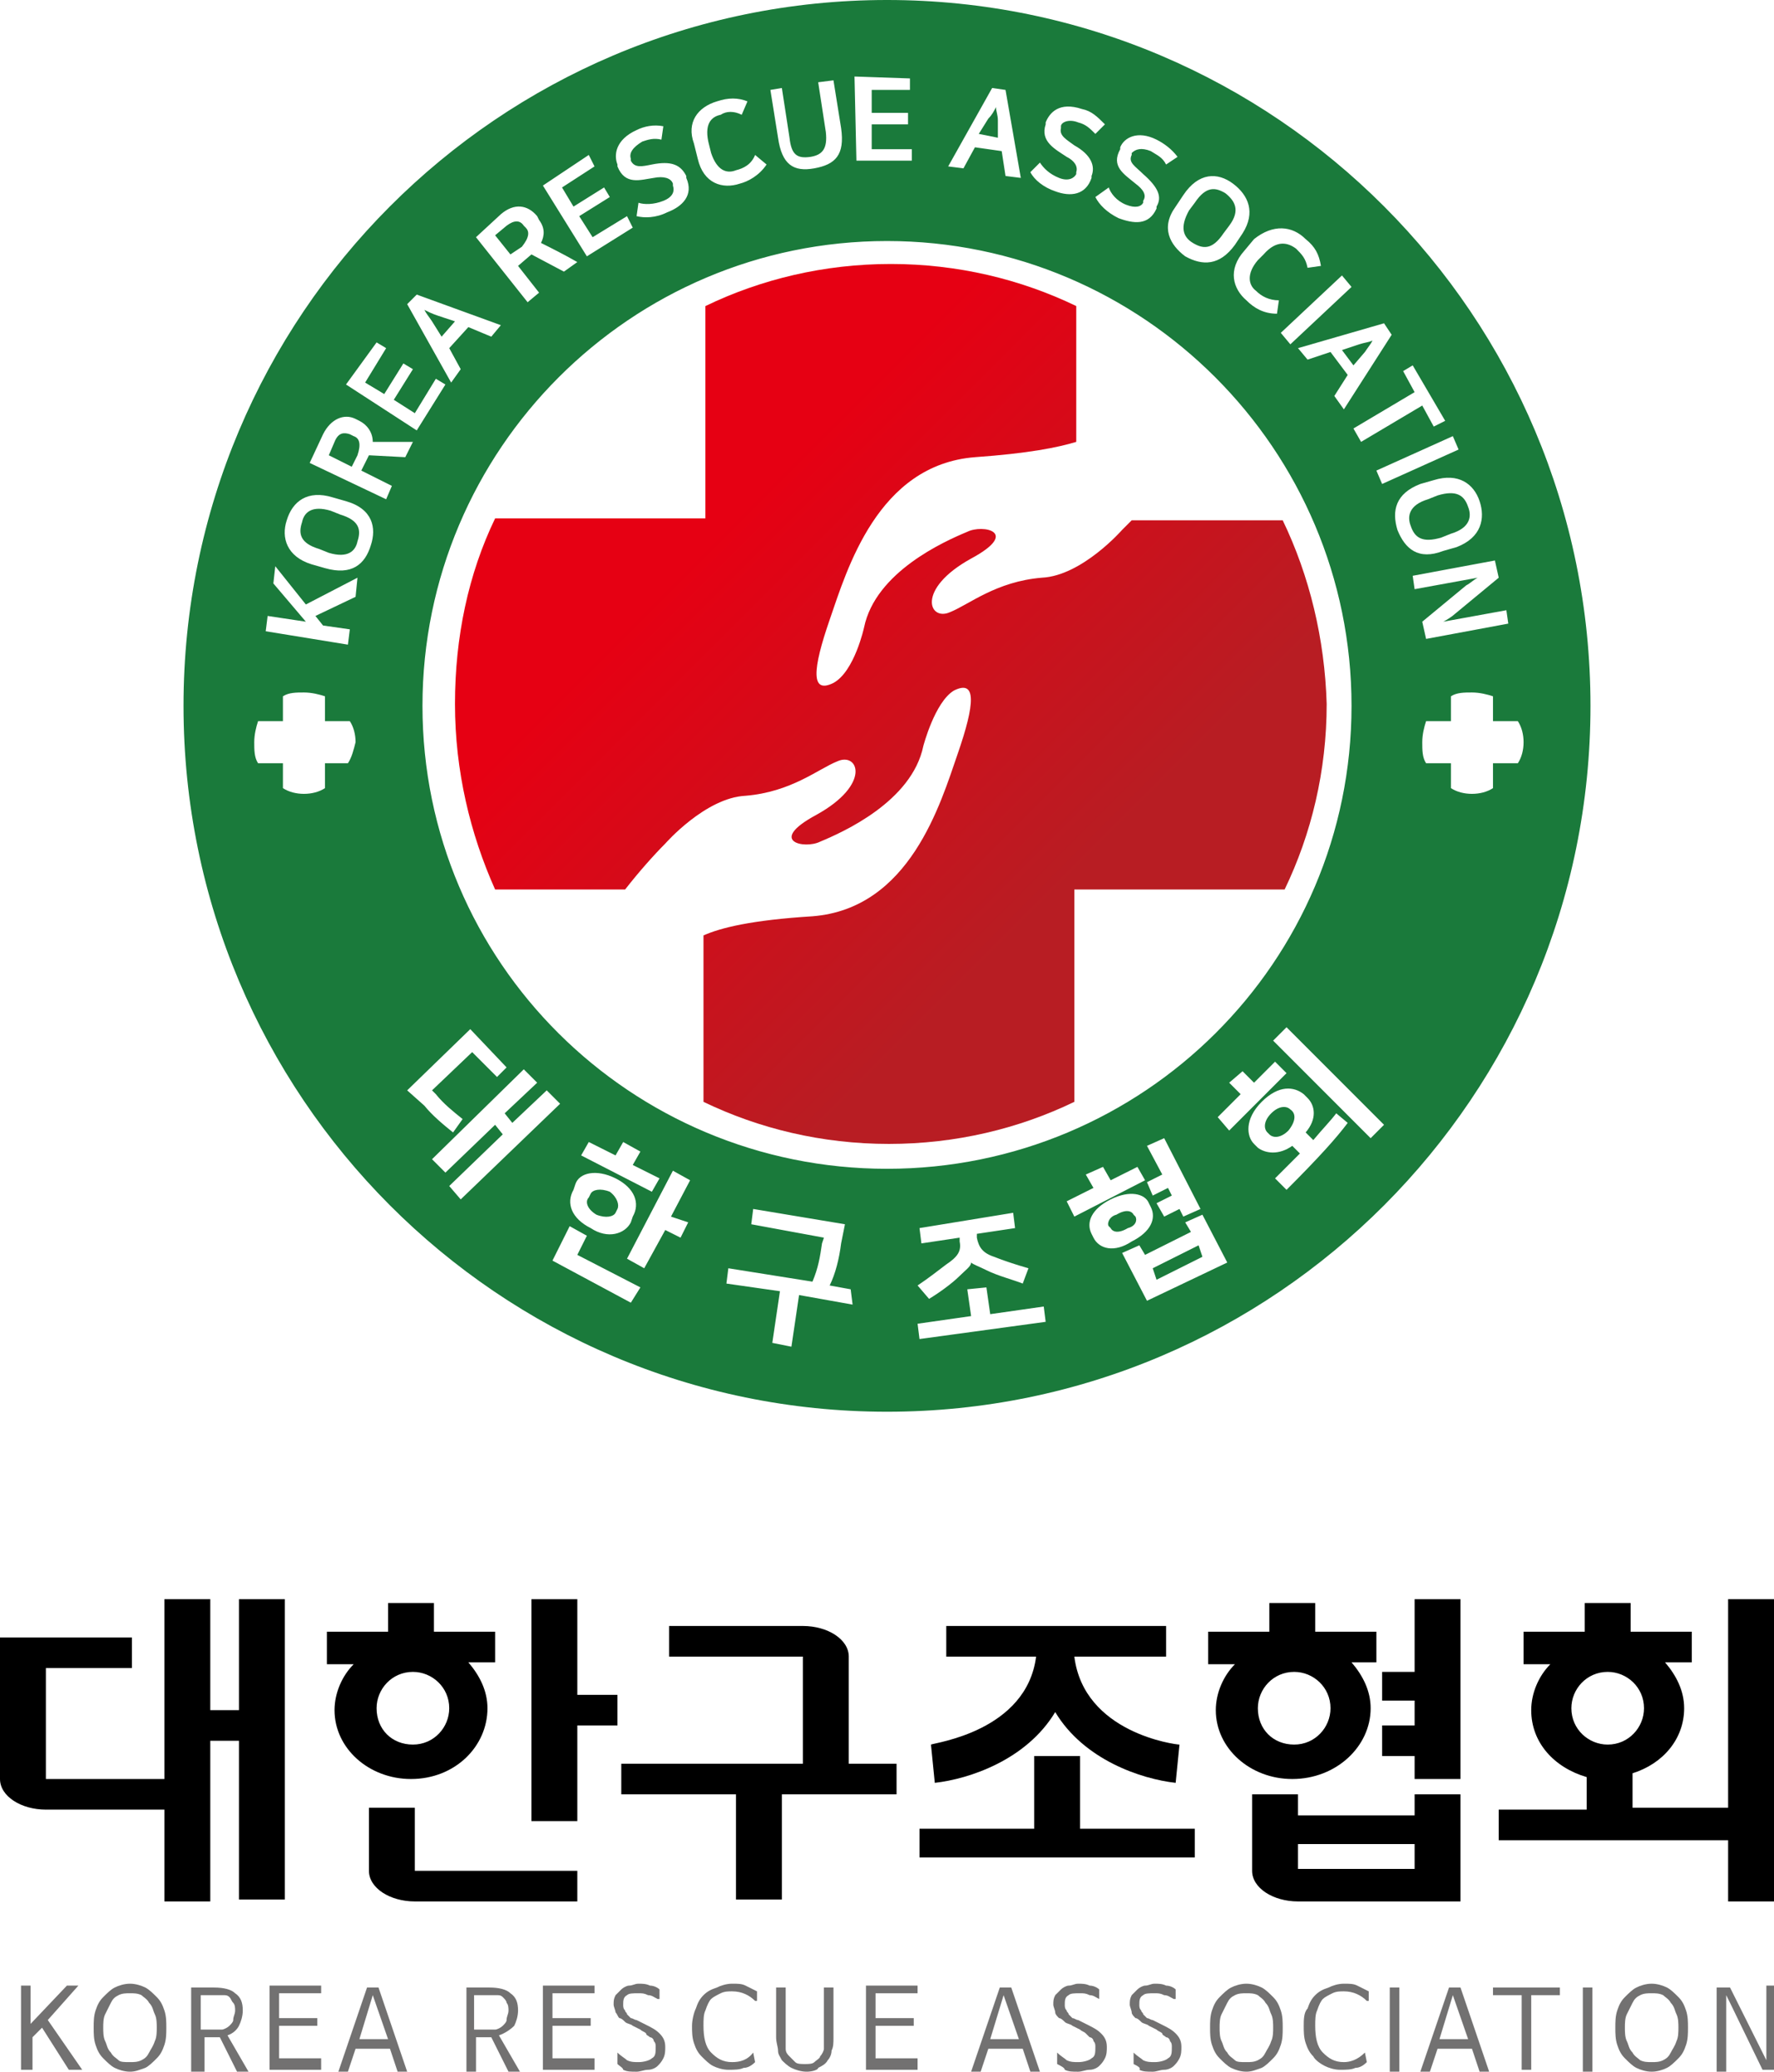
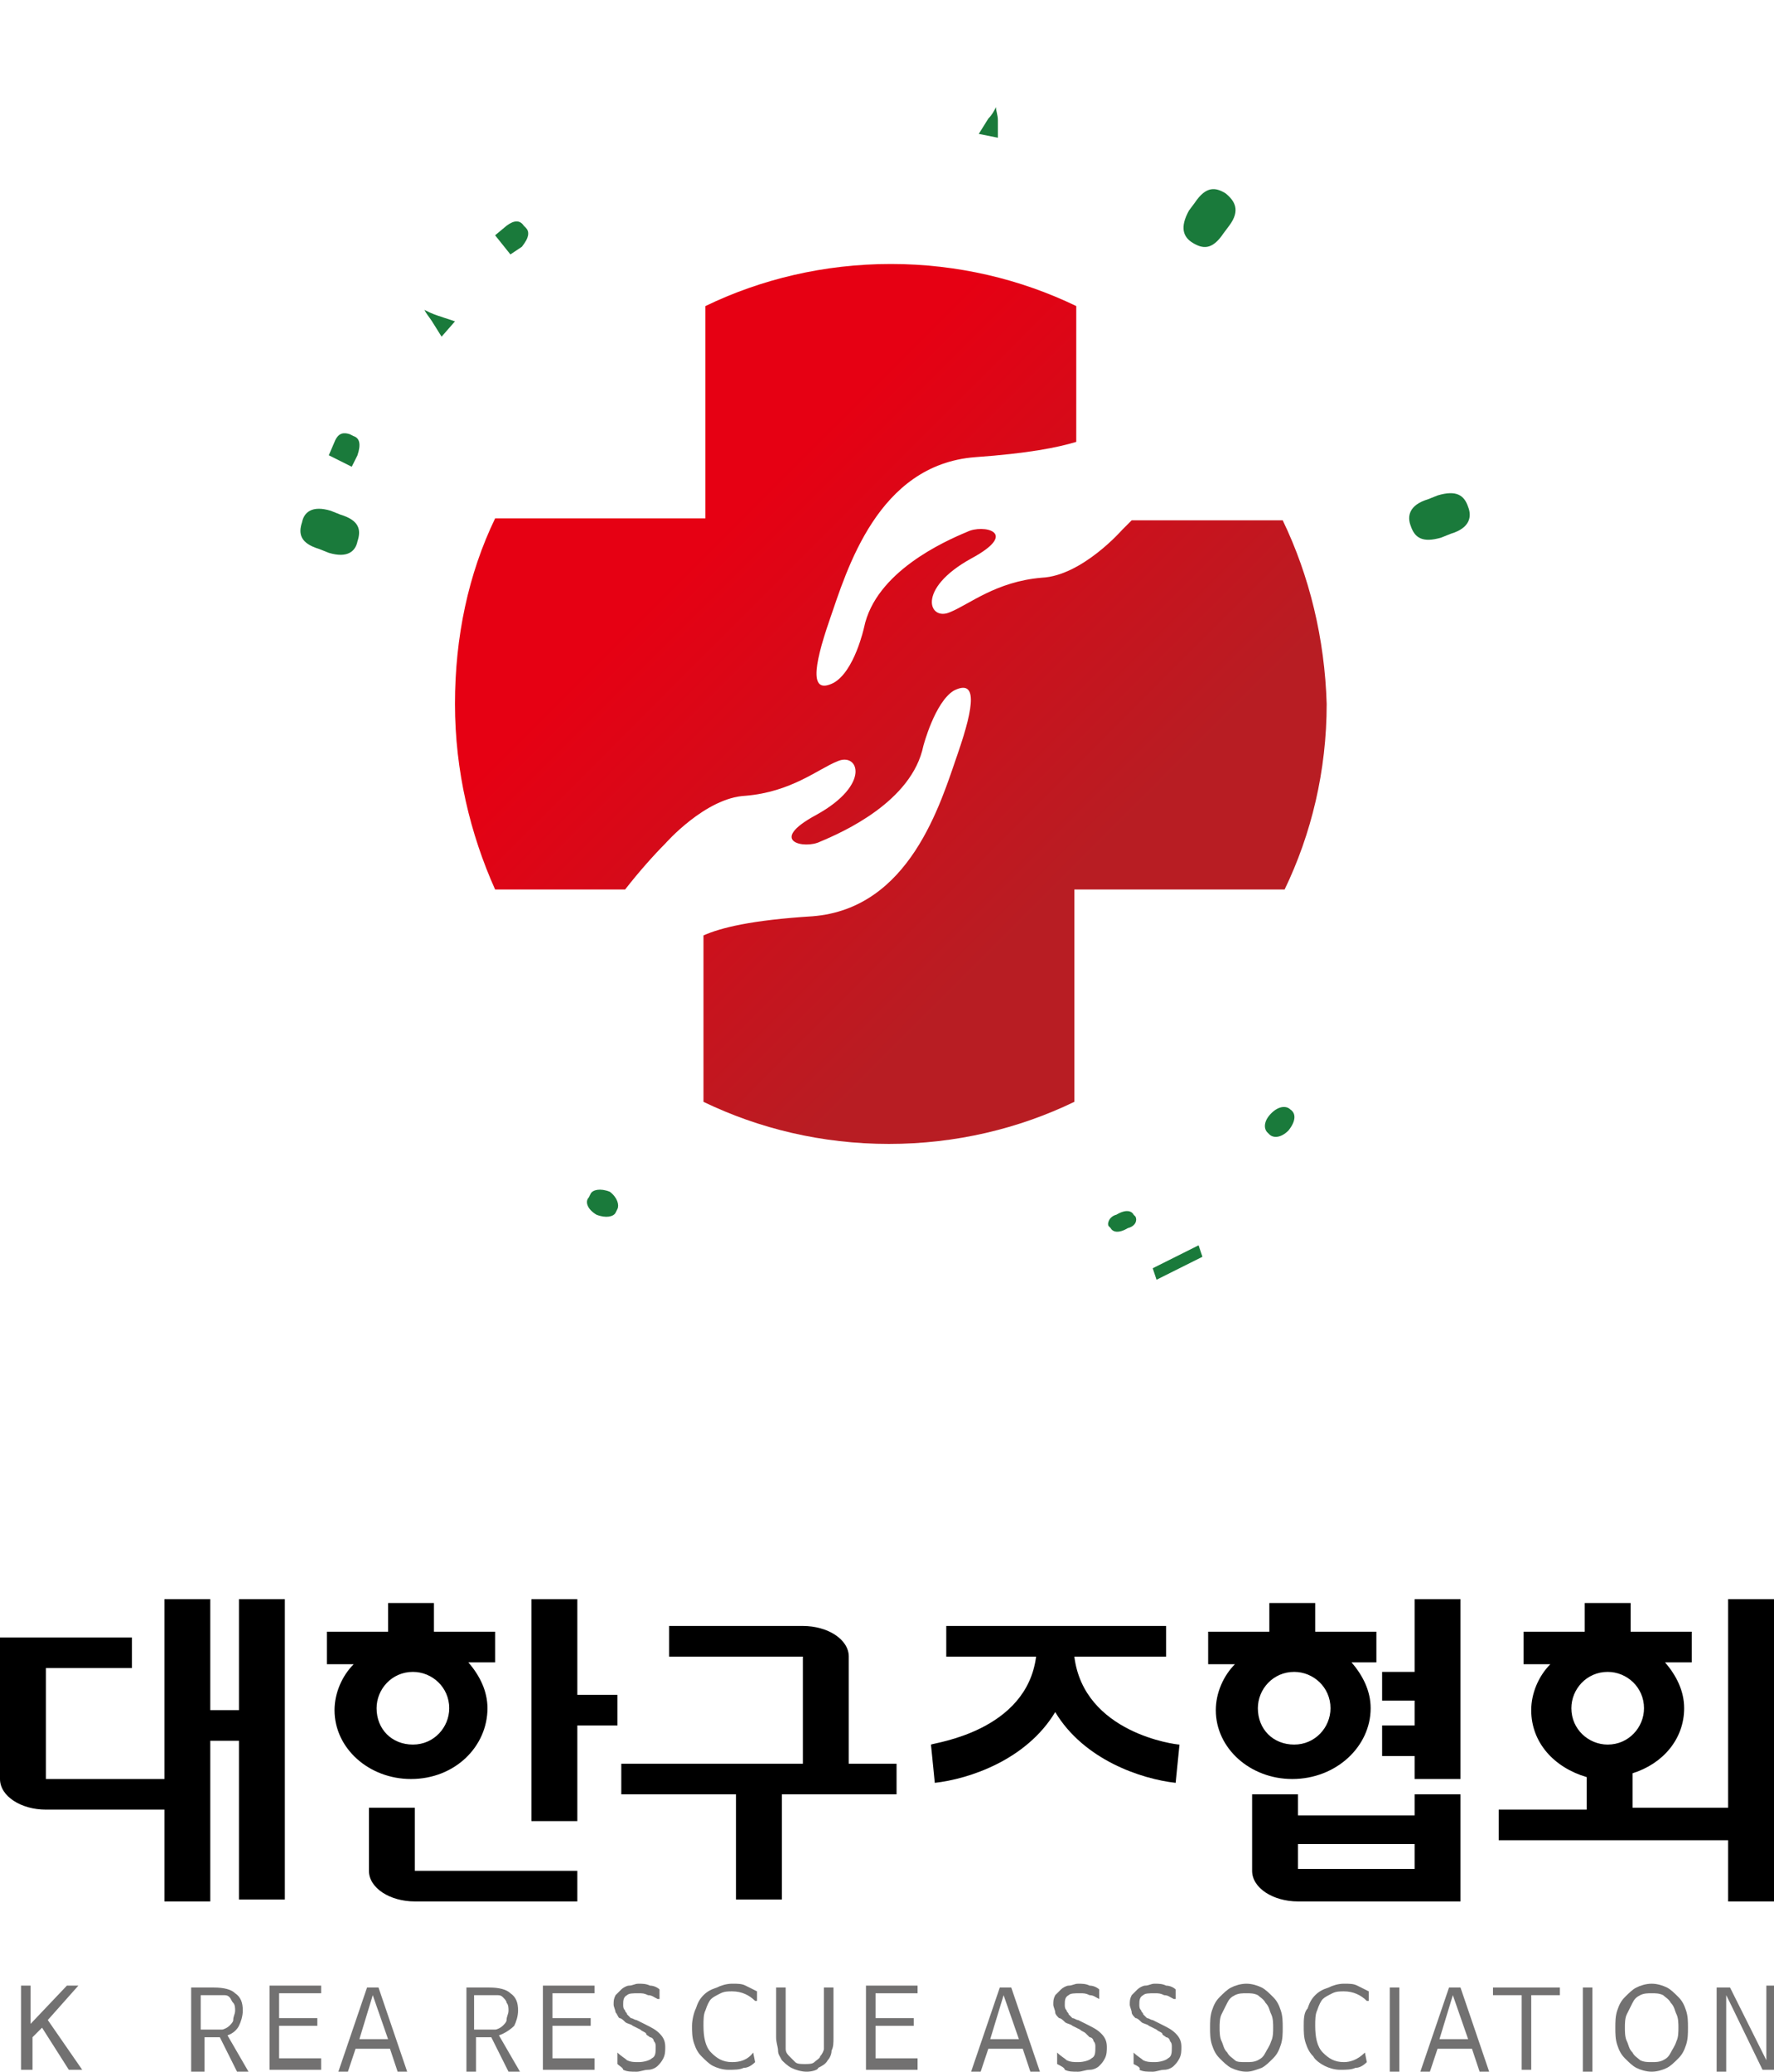
<svg xmlns="http://www.w3.org/2000/svg" version="1.1" id="레이어_1" x="0px" y="0px" viewBox="0 0 92.8 108.3" style="enable-background:new 0 0 92.8 108.3;" xml:space="preserve">
  <style type="text/css">
	.st0{fill:#727171;}
	.st1{fill:url(#SVGID_1_);}
	.st2{fill:#1A7A3B;}
</style>
  <g>
    <g>
      <g>
        <path class="st0" d="M2.5,105.6l1.8,2.6H3.6L2.2,106h0l-0.5,0.5v1.7H1.1v-4.4h0.5v2h0l1.9-2h0.6L2.5,105.6z" />
-         <path class="st0" d="M6.8,108.3c-0.3,0-0.6-0.1-0.8-0.2c-0.2-0.1-0.4-0.3-0.6-0.5s-0.3-0.4-0.4-0.7c-0.1-0.3-0.1-0.6-0.1-0.9     c0-0.3,0-0.6,0.1-0.9c0.1-0.3,0.2-0.5,0.4-0.7c0.2-0.2,0.4-0.4,0.6-0.5c0.2-0.1,0.5-0.2,0.8-0.2c0.3,0,0.6,0.1,0.8,0.2     c0.2,0.1,0.4,0.3,0.6,0.5c0.2,0.2,0.3,0.4,0.4,0.7c0.1,0.3,0.1,0.6,0.1,0.9c0,0.3,0,0.6-0.1,0.9c-0.1,0.3-0.2,0.5-0.4,0.7     c-0.2,0.2-0.4,0.4-0.6,0.5C7.3,108.2,7.1,108.3,6.8,108.3z M6.8,107.8c0.2,0,0.4,0,0.6-0.1c0.2-0.1,0.3-0.2,0.4-0.4     c0.1-0.2,0.2-0.3,0.3-0.6c0.1-0.2,0.1-0.5,0.1-0.7s0-0.5-0.1-0.7c-0.1-0.2-0.1-0.4-0.3-0.6c-0.1-0.2-0.3-0.3-0.4-0.4     c-0.2-0.1-0.4-0.1-0.6-0.1c-0.2,0-0.4,0-0.6,0.1c-0.2,0.1-0.3,0.2-0.4,0.4c-0.1,0.2-0.2,0.4-0.3,0.6c-0.1,0.2-0.1,0.5-0.1,0.7     s0,0.5,0.1,0.7c0.1,0.2,0.1,0.4,0.3,0.6c0.1,0.2,0.3,0.3,0.4,0.4C6.3,107.8,6.5,107.8,6.8,107.8z" />
        <path class="st0" d="M11.9,106.4l1.1,1.9h-0.6l-0.9-1.8h-0.8v1.8H10l0-4.4h1.2c0.5,0,0.9,0.1,1.1,0.3c0.3,0.2,0.4,0.5,0.4,0.9     c0,0.3-0.1,0.6-0.2,0.8C12.4,106.1,12.2,106.3,11.9,106.4z M12.3,105.1c0-0.1,0-0.3-0.1-0.4c-0.1-0.1-0.1-0.2-0.2-0.3     c-0.1-0.1-0.2-0.1-0.3-0.1c-0.1,0-0.2,0-0.4,0h-0.8v1.8h0.6c0.2,0,0.4,0,0.5,0c0.1,0,0.3-0.1,0.4-0.2c0.1-0.1,0.2-0.2,0.2-0.3     C12.2,105.4,12.3,105.3,12.3,105.1z" />
        <path class="st0" d="M16.8,108.2h-2.7v-4.4h2.7v0.4h-2.2v1.3h2v0.4h-2v1.7h2.2V108.2z" />
        <path class="st0" d="M19.8,103.9l1.5,4.4h-0.5l-0.4-1.2h-1.8l-0.4,1.2h-0.5l1.5-4.4H19.8z M19.5,104.3L19.5,104.3l-0.7,2.3h1.5     L19.5,104.3z" />
        <path class="st0" d="M26.1,106.4l1.1,1.9h-0.6l-0.9-1.8h-0.8v1.8h-0.5l0-4.4h1.2c0.5,0,0.9,0.1,1.1,0.3c0.3,0.2,0.4,0.5,0.4,0.9     c0,0.3-0.1,0.6-0.2,0.8C26.7,106.1,26.4,106.3,26.1,106.4z M26.6,105.1c0-0.1,0-0.3-0.1-0.4c0-0.1-0.1-0.2-0.2-0.3     c-0.1-0.1-0.2-0.1-0.3-0.1c-0.1,0-0.2,0-0.4,0h-0.8v1.8h0.6c0.2,0,0.4,0,0.5,0c0.1,0,0.3-0.1,0.4-0.2c0.1-0.1,0.2-0.2,0.2-0.3     C26.5,105.4,26.6,105.3,26.6,105.1z" />
        <path class="st0" d="M31.1,108.2h-2.7v-4.4h2.7v0.4h-2.2v1.3h2v0.4h-2v1.7h2.2V108.2z" />
        <path class="st0" d="M32.3,107.9v-0.6c0,0,0,0,0,0c0,0,0,0,0,0c0.2,0.2,0.4,0.3,0.5,0.4c0.2,0.1,0.4,0.1,0.6,0.1     c0.3,0,0.6-0.1,0.7-0.2c0.2-0.1,0.2-0.3,0.2-0.6c0-0.1,0-0.2-0.1-0.3c0-0.1-0.1-0.2-0.2-0.2c-0.1-0.1-0.2-0.1-0.2-0.2     c-0.1-0.1-0.2-0.1-0.3-0.2l-0.4-0.2c-0.1-0.1-0.3-0.1-0.4-0.2c-0.1-0.1-0.2-0.2-0.3-0.2c-0.1-0.1-0.1-0.2-0.2-0.3     c0-0.1-0.1-0.3-0.1-0.4c0-0.2,0-0.3,0.1-0.5c0.1-0.1,0.2-0.2,0.3-0.3c0.1-0.1,0.3-0.2,0.4-0.2c0.2,0,0.3-0.1,0.5-0.1     c0.2,0,0.4,0,0.6,0.1c0.2,0,0.4,0.1,0.5,0.2v0.4c0,0,0,0.1,0,0.1c0,0,0,0-0.1,0c-0.2-0.1-0.3-0.2-0.5-0.2     c-0.2-0.1-0.3-0.1-0.5-0.1c-0.3,0-0.5,0-0.6,0.1c-0.2,0.1-0.2,0.3-0.2,0.5c0,0.1,0,0.2,0.1,0.3c0,0.1,0.1,0.1,0.1,0.2     c0.1,0.1,0.1,0.1,0.2,0.2c0.1,0,0.2,0.1,0.3,0.1l0.4,0.2c0.4,0.2,0.6,0.3,0.8,0.5c0.2,0.2,0.3,0.4,0.3,0.7c0,0.2,0,0.4-0.1,0.6     c-0.1,0.2-0.2,0.3-0.3,0.4c-0.1,0.1-0.3,0.2-0.5,0.2c-0.2,0-0.4,0.1-0.6,0.1c-0.3,0-0.5,0-0.7-0.1     C32.6,108.1,32.4,108,32.3,107.9z" />
        <path class="st0" d="M39.4,107.3C39.5,107.3,39.5,107.3,39.4,107.3l0.1,0.5c-0.2,0.2-0.4,0.3-0.6,0.3c-0.2,0.1-0.5,0.1-0.8,0.1     c-0.3,0-0.6-0.1-0.8-0.2c-0.2-0.1-0.4-0.3-0.6-0.5c-0.2-0.2-0.3-0.4-0.4-0.7c-0.1-0.3-0.1-0.6-0.1-0.9c0-0.3,0.1-0.7,0.2-0.9     c0.1-0.3,0.2-0.5,0.4-0.7c0.2-0.2,0.4-0.3,0.7-0.4c0.2-0.1,0.5-0.2,0.8-0.2c0.3,0,0.5,0,0.7,0.1c0.2,0.1,0.4,0.2,0.6,0.3v0.5     c0,0,0,0,0,0c0,0,0,0-0.1,0c-0.3-0.3-0.7-0.5-1.2-0.5c-0.2,0-0.4,0-0.6,0.1c-0.2,0.1-0.4,0.2-0.5,0.3c-0.1,0.1-0.2,0.3-0.3,0.6     c-0.1,0.2-0.1,0.5-0.1,0.8c0,0.6,0.1,1.1,0.4,1.4c0.3,0.3,0.6,0.5,1.1,0.5C38.7,107.8,39.1,107.7,39.4,107.3z" />
        <path class="st0" d="M42.2,108.3L42.2,108.3c-0.3,0-0.6-0.1-0.8-0.2c-0.2-0.1-0.4-0.3-0.5-0.4c-0.1-0.2-0.2-0.3-0.2-0.5     c0-0.2-0.1-0.4-0.1-0.7v-2.6h0.5v2.6c0,0.2,0,0.4,0,0.6c0,0.2,0.1,0.3,0.2,0.4c0.1,0.1,0.2,0.2,0.3,0.3c0.1,0.1,0.3,0.1,0.5,0.1     c0.2,0,0.4,0,0.5-0.1c0.1-0.1,0.3-0.2,0.3-0.3c0.1-0.1,0.2-0.3,0.2-0.4c0-0.2,0-0.4,0-0.6v-2.6h0.5v2.6c0,0.3,0,0.5-0.1,0.7     c0,0.2-0.1,0.4-0.2,0.5c-0.1,0.2-0.3,0.3-0.5,0.4C42.8,108.2,42.5,108.3,42.2,108.3z" />
        <path class="st0" d="M48,108.2h-2.7v-4.4H48v0.4h-2.2v1.3h2v0.4h-2v1.7H48V108.2z" />
        <path class="st0" d="M52.9,103.9l1.5,4.4h-0.5l-0.4-1.2h-1.8l-0.4,1.2h-0.5l1.5-4.4H52.9z M52.5,104.3L52.5,104.3l-0.7,2.3h1.5     L52.5,104.3z" />
        <path class="st0" d="M55.3,107.9v-0.6c0,0,0,0,0,0c0,0,0,0,0,0c0.2,0.2,0.4,0.3,0.5,0.4c0.2,0.1,0.4,0.1,0.6,0.1     c0.3,0,0.6-0.1,0.7-0.2c0.2-0.1,0.2-0.3,0.2-0.6c0-0.1,0-0.2-0.1-0.3c0-0.1-0.1-0.2-0.2-0.2c-0.1-0.1-0.1-0.1-0.2-0.2     c-0.1-0.1-0.2-0.1-0.3-0.2l-0.4-0.2c-0.1-0.1-0.3-0.1-0.4-0.2c-0.1-0.1-0.2-0.2-0.3-0.2c-0.1-0.1-0.2-0.2-0.2-0.3     c0-0.1-0.1-0.3-0.1-0.4c0-0.2,0-0.3,0.1-0.5c0.1-0.1,0.2-0.2,0.3-0.3c0.1-0.1,0.3-0.2,0.4-0.2c0.2,0,0.3-0.1,0.5-0.1     c0.2,0,0.4,0,0.6,0.1c0.2,0,0.4,0.1,0.5,0.2v0.4c0,0,0,0.1,0,0.1c0,0,0,0,0,0c-0.2-0.1-0.3-0.2-0.5-0.2c-0.2-0.1-0.3-0.1-0.5-0.1     c-0.3,0-0.5,0-0.6,0.1c-0.2,0.1-0.2,0.3-0.2,0.5c0,0.1,0,0.2,0.1,0.3c0,0.1,0.1,0.1,0.1,0.2c0.1,0.1,0.1,0.1,0.2,0.2     c0.1,0,0.2,0.1,0.3,0.1l0.4,0.2c0.4,0.2,0.6,0.3,0.8,0.5c0.2,0.2,0.3,0.4,0.3,0.7c0,0.2,0,0.4-0.1,0.6c-0.1,0.2-0.2,0.3-0.3,0.4     c-0.1,0.1-0.3,0.2-0.5,0.2c-0.2,0-0.4,0.1-0.6,0.1c-0.3,0-0.5,0-0.7-0.1C55.7,108.1,55.5,108,55.3,107.9z" />
        <path class="st0" d="M59.3,107.9v-0.6c0,0,0,0,0,0c0,0,0,0,0,0c0.2,0.2,0.4,0.3,0.5,0.4c0.2,0.1,0.4,0.1,0.6,0.1     c0.3,0,0.6-0.1,0.7-0.2c0.2-0.1,0.2-0.3,0.2-0.6c0-0.1,0-0.2-0.1-0.3c0-0.1-0.1-0.2-0.2-0.2c-0.1-0.1-0.2-0.1-0.2-0.2     c-0.1-0.1-0.2-0.1-0.3-0.2l-0.4-0.2c-0.1-0.1-0.3-0.1-0.4-0.2c-0.1-0.1-0.2-0.2-0.3-0.2c-0.1-0.1-0.2-0.2-0.2-0.3     c0-0.1-0.1-0.3-0.1-0.4c0-0.2,0-0.3,0.1-0.5c0.1-0.1,0.2-0.2,0.3-0.3c0.1-0.1,0.3-0.2,0.4-0.2c0.2,0,0.3-0.1,0.5-0.1     c0.2,0,0.4,0,0.6,0.1c0.2,0,0.4,0.1,0.5,0.2v0.4c0,0,0,0.1,0,0.1c0,0,0,0-0.1,0c-0.2-0.1-0.3-0.2-0.5-0.2     c-0.2-0.1-0.3-0.1-0.5-0.1c-0.3,0-0.5,0-0.6,0.1c-0.2,0.1-0.2,0.3-0.2,0.5c0,0.1,0,0.2,0.1,0.3c0,0.1,0.1,0.1,0.1,0.2     c0.1,0.1,0.1,0.1,0.2,0.2c0.1,0,0.2,0.1,0.3,0.1l0.4,0.2c0.4,0.2,0.6,0.3,0.8,0.5c0.2,0.2,0.3,0.4,0.3,0.7c0,0.2,0,0.4-0.1,0.6     c-0.1,0.2-0.2,0.3-0.3,0.4c-0.1,0.1-0.3,0.2-0.5,0.2c-0.2,0-0.4,0.1-0.6,0.1c-0.3,0-0.5,0-0.7-0.1     C59.7,108.1,59.5,108,59.3,107.9z" />
        <path class="st0" d="M65.2,108.3c-0.3,0-0.6-0.1-0.8-0.2c-0.2-0.1-0.4-0.3-0.6-0.5c-0.2-0.2-0.3-0.4-0.4-0.7     c-0.1-0.3-0.1-0.6-0.1-0.9c0-0.3,0-0.6,0.1-0.9c0.1-0.3,0.2-0.5,0.4-0.7c0.2-0.2,0.4-0.4,0.6-0.5c0.2-0.1,0.5-0.2,0.8-0.2     c0.3,0,0.6,0.1,0.8,0.2c0.2,0.1,0.4,0.3,0.6,0.5c0.2,0.2,0.3,0.4,0.4,0.7c0.1,0.3,0.1,0.6,0.1,0.9c0,0.3,0,0.6-0.1,0.9     c-0.1,0.3-0.2,0.5-0.4,0.7c-0.2,0.2-0.4,0.4-0.6,0.5C65.7,108.2,65.5,108.3,65.2,108.3z M65.2,107.8c0.2,0,0.4,0,0.6-0.1     c0.2-0.1,0.3-0.2,0.4-0.4c0.1-0.2,0.2-0.3,0.3-0.6c0.1-0.2,0.1-0.5,0.1-0.7s0-0.5-0.1-0.7c-0.1-0.2-0.1-0.4-0.3-0.6     c-0.1-0.2-0.3-0.3-0.4-0.4c-0.2-0.1-0.4-0.1-0.6-0.1c-0.2,0-0.4,0-0.6,0.1c-0.2,0.1-0.3,0.2-0.4,0.4c-0.1,0.2-0.2,0.4-0.3,0.6     c-0.1,0.2-0.1,0.5-0.1,0.7s0,0.5,0.1,0.7c0.1,0.2,0.1,0.4,0.3,0.6c0.1,0.2,0.3,0.3,0.4,0.4C64.7,107.8,64.9,107.8,65.2,107.8z" />
        <path class="st0" d="M71.4,107.3C71.4,107.3,71.5,107.3,71.4,107.3l0.1,0.5c-0.2,0.2-0.4,0.3-0.6,0.3c-0.2,0.1-0.5,0.1-0.8,0.1     c-0.3,0-0.6-0.1-0.8-0.2c-0.2-0.1-0.5-0.3-0.6-0.5c-0.2-0.2-0.3-0.4-0.4-0.7c-0.1-0.3-0.1-0.6-0.1-0.9c0-0.3,0-0.7,0.2-0.9     c0.1-0.3,0.2-0.5,0.4-0.7c0.2-0.2,0.4-0.3,0.7-0.4c0.2-0.1,0.5-0.2,0.8-0.2c0.3,0,0.5,0,0.7,0.1c0.2,0.1,0.4,0.2,0.6,0.3v0.5     c0,0,0,0,0,0c0,0,0,0-0.1,0c-0.3-0.3-0.7-0.5-1.2-0.5c-0.2,0-0.4,0-0.6,0.1c-0.2,0.1-0.4,0.2-0.5,0.3c-0.1,0.1-0.2,0.3-0.3,0.6     c-0.1,0.2-0.1,0.5-0.1,0.8c0,0.6,0.1,1.1,0.4,1.4c0.3,0.3,0.6,0.5,1.1,0.5C70.6,107.8,71,107.7,71.4,107.3z" />
        <path class="st0" d="M73.2,103.9v4.4h-0.5v-4.4H73.2z" />
        <path class="st0" d="M76.4,103.9l1.5,4.4h-0.5l-0.4-1.2h-1.8l-0.4,1.2h-0.5l1.5-4.4H76.4z M76,104.3L76,104.3l-0.7,2.3h1.5     L76,104.3z" />
        <path class="st0" d="M80.1,108.2h-0.5v-3.9h-1.5v-0.4h3.5v0.4h-1.5V108.2z" />
        <path class="st0" d="M83.3,103.9v4.4h-0.5v-4.4H83.3z" />
        <path class="st0" d="M86.4,108.3c-0.3,0-0.6-0.1-0.8-0.2c-0.2-0.1-0.4-0.3-0.6-0.5c-0.2-0.2-0.3-0.4-0.4-0.7     c-0.1-0.3-0.1-0.6-0.1-0.9c0-0.3,0-0.6,0.1-0.9c0.1-0.3,0.2-0.5,0.4-0.7c0.2-0.2,0.4-0.4,0.6-0.5c0.2-0.1,0.5-0.2,0.8-0.2     c0.3,0,0.6,0.1,0.8,0.2c0.2,0.1,0.4,0.3,0.6,0.5c0.2,0.2,0.3,0.4,0.4,0.7c0.1,0.3,0.1,0.6,0.1,0.9c0,0.3,0,0.6-0.1,0.9     c-0.1,0.3-0.2,0.5-0.4,0.7c-0.2,0.2-0.4,0.4-0.6,0.5C87,108.2,86.7,108.3,86.4,108.3z M86.4,107.8c0.2,0,0.4,0,0.6-0.1     c0.2-0.1,0.3-0.2,0.4-0.4c0.1-0.2,0.2-0.3,0.3-0.6c0.1-0.2,0.1-0.5,0.1-0.7s0-0.5-0.1-0.7c-0.1-0.2-0.1-0.4-0.3-0.6     c-0.1-0.2-0.3-0.3-0.4-0.4c-0.2-0.1-0.4-0.1-0.6-0.1c-0.2,0-0.4,0-0.6,0.1c-0.2,0.1-0.3,0.2-0.4,0.4c-0.1,0.2-0.2,0.4-0.3,0.6     c-0.1,0.2-0.1,0.5-0.1,0.7s0,0.5,0.1,0.7c0.1,0.2,0.1,0.4,0.3,0.6c0.1,0.2,0.3,0.3,0.4,0.4C86,107.8,86.2,107.8,86.4,107.8z" />
        <path class="st0" d="M90.5,103.9l1.7,3.4l0.2,0.4l0-0.5v-3.4h0.5v4.4h-0.7l-1.7-3.5l-0.2-0.4l0,0.5v3.5h-0.5v-4.4H90.5z" />
      </g>
      <g>
        <polygon points="30.2,83.6 27.8,83.6 27.8,88.6 27.8,90.2 27.8,95.2 30.2,95.2 30.2,90.2 32.3,90.2 32.3,88.6 30.2,88.6    " />
        <path d="M12.5,89.4H11v-5.8H8.6v5.8V91v2H2.4v-5.8h4.5v-1.6H0v1.6V93c0,0.9,1.1,1.6,2.4,1.6h6.2v4.8H11V91h1.5v8.3h2.4V91v-1.6     v-5.8h-2.4V89.4z" />
        <path d="M44.4,86.6c0-0.9-1.1-1.6-2.4-1.6h-7v1.6h7v5.6h-9.5v1.6h6v5.5h2.4v-5.5h6v-1.6h-2.5V86.6z" />
        <path d="M21.7,94.5h-2.4v3.3c0,0.9,1.1,1.6,2.4,1.6h8.5v-1.6h-8.5V94.5z" />
-         <polygon points="56.5,91.8 54.1,91.8 54.1,95.6 48.1,95.6 48.1,97.1 54.1,97.1 56.5,97.1 62.5,97.1 62.5,95.6 56.5,95.6    " />
        <path d="M25.5,89.3c0-0.9-0.4-1.7-1-2.4h1.4v-1.6h-3.2v-1.5h-2.4v1.5h-3.2V87h1.4c-0.6,0.6-1,1.5-1,2.4c0,2,1.8,3.6,4,3.6     C23.8,93,25.5,91.3,25.5,89.3z M19.7,89.3c0-1,0.8-1.9,1.9-1.9c1,0,1.9,0.8,1.9,1.9c0,1-0.8,1.9-1.9,1.9     C20.5,91.2,19.7,90.4,19.7,89.3z" />
        <path d="M90.4,83.6v10.9h-5v-1.8c1.6-0.5,2.7-1.8,2.7-3.4c0-0.9-0.4-1.7-1-2.4h1.4v-1.6h-3.2v-1.5h-2.4v1.5h-3.2V87h1.4     c-0.6,0.6-1,1.5-1,2.4c0,1.7,1.2,3,2.9,3.5v1.7h-4.6v1.6H83h2.4h5v3.2h2.4v-3.2v-1.6V83.6H90.4z M82.2,89.3c0-1,0.8-1.9,1.9-1.9     c1,0,1.9,0.8,1.9,1.9c0,1-0.8,1.9-1.9,1.9C83.1,91.2,82.2,90.4,82.2,89.3z" />
        <polygon points="74,87.4 72.3,87.4 72.3,88.9 74,88.9 74,90.2 72.3,90.2 72.3,91.8 74,91.8 74,93 76.4,93 76.4,91.8 76.4,90.2      76.4,88.9 76.4,87.4 76.4,83.6 74,83.6    " />
        <path d="M74,94.9h-6.1v-1.1h-2.4v1.1v1.6v1.3c0,0.9,1.1,1.6,2.4,1.6h8.5v-1.6v-1.3v-1.6v-1.1H74V94.9z M74,97.7h-6.1v-1.3H74     V97.7z" />
        <path d="M71.7,89.3c0-0.9-0.4-1.7-1-2.4H72v-1.6h-3.2v-1.5h-2.4v1.5h-3.2V87h1.4c-0.6,0.6-1,1.5-1,2.4c0,2,1.8,3.6,4,3.6     C69.9,93,71.7,91.3,71.7,89.3z M65.8,89.3c0-1,0.8-1.9,1.9-1.9c1,0,1.9,0.8,1.9,1.9c0,1-0.8,1.9-1.9,1.9     C66.6,91.2,65.8,90.4,65.8,89.3z" />
        <path d="M48.7,91.2l0.1,1L48.7,91.2l0.2,2c1.8-0.2,4.8-1.2,6.3-3.7c1.5,2.5,4.5,3.5,6.3,3.7l0.2-2c-0.2,0-5-0.6-5.5-4.6H61V85     H49.5v1.6h4.7C53.7,90.5,48.9,91.1,48.7,91.2z" />
      </g>
    </g>
    <g>
      <linearGradient id="SVGID_1_" gradientUnits="userSpaceOnUse" x1="37.459" y1="27.915" x2="55.786" y2="46.243">
        <stop offset="0" style="stop-color:#E60013" />
        <stop offset="1" style="stop-color:#B81D23" />
      </linearGradient>
      <path class="st1" d="M67.1,27.2h-7.9c-0.2,0.2-0.4,0.4-0.5,0.5c0,0-2.1,2.4-4.2,2.5c-2.4,0.2-3.8,1.4-4.8,1.8    c-1.1,0.5-1.8-1.2,1.1-2.8c2.6-1.4,0.6-1.8-0.2-1.4c-1.2,0.5-4.8,2.1-5.4,5c0,0-0.5,2.3-1.6,2.9c-1.2,0.6-1.1-0.7-0.2-3.3    c0.9-2.6,2.5-8.1,7.6-8.5c2.8-0.2,4.3-0.5,5.3-0.8v-7.1c-2.9-1.4-6.2-2.2-9.7-2.2c-3.5,0-6.8,0.8-9.7,2.2v11.1h-11    c-1.4,2.9-2.1,6.2-2.1,9.7c0,3.5,0.8,6.8,2.1,9.7h6.8c0.7-0.9,1.5-1.8,2.1-2.4c0,0,2.1-2.4,4.2-2.5c2.4-0.2,3.8-1.4,4.8-1.8    c1.1-0.5,1.8,1.2-1.1,2.8c-2.6,1.4-0.6,1.8,0.2,1.4c1.2-0.5,4.8-2.1,5.4-5c0,0,0.6-2.3,1.6-2.9c1.2-0.6,1.1,0.7,0.2,3.3    c-0.9,2.6-2.5,8.1-7.6,8.5c-3.2,0.2-4.8,0.6-5.7,1v8.7c2.9,1.4,6.2,2.2,9.7,2.2c3.5,0,6.8-0.8,9.7-2.2V46.5h11    c1.4-2.9,2.2-6.2,2.2-9.7C69.3,33.4,68.5,30.1,67.1,27.2z" />
      <g>
        <path class="st2" d="M31.2,63.5c0.5,0.2,0.9,0.1,1-0.1l0.1-0.2c0.1-0.2,0-0.6-0.4-0.9c-0.5-0.2-0.9-0.1-1,0.1l-0.1,0.2     C30.6,62.8,30.7,63.2,31.2,63.5z" />
        <polygon class="st2" points="60.3,66.3 60.5,66.9 62.9,65.7 62.7,65.1    " />
        <path class="st2" d="M18.5,22.8l-0.2-0.1c-0.3-0.1-0.6-0.1-0.8,0.4l-0.3,0.7l1.2,0.6l0.3-0.6C18.9,23.2,18.8,22.9,18.5,22.8z" />
-         <path class="st2" d="M46.4,0C26.1,0,9.6,16.5,9.6,36.9c0,20.4,16.5,36.9,36.8,36.9c20.3,0,36.8-16.5,36.8-36.9     C83.2,16.5,66.7,0,46.4,0z M73.9,19.1l1.7,2.9L75,22.3l-0.6-1.1l-3.2,1.9l-0.4-0.7l3.2-1.9l-0.6-1.1L73.9,19.1z M72.8,17.5     l-2.5,3.9l-0.5-0.7l0.7-1.1l-0.9-1.2l-1.2,0.4l-0.5-0.6l4.5-1.3L72.8,17.5z M70.7,15l-3.2,3L67,17.4l3.2-3L70.7,15z M68.3,12.5     c0.5,0.4,0.7,0.8,0.8,1.4L68.4,14c-0.1-0.5-0.3-0.7-0.6-1c-0.4-0.3-1-0.5-1.7,0.3l-0.3,0.3c-0.6,0.7-0.5,1.3-0.1,1.6     c0.3,0.3,0.7,0.5,1.2,0.5l-0.1,0.7c-0.7,0-1.2-0.3-1.6-0.7c-0.7-0.6-1-1.6-0.1-2.6l0.5-0.6C66.6,11.7,67.6,11.8,68.3,12.5z      M64.5,9.6c0.8,0.6,1.2,1.5,0.5,2.6l-0.4,0.6c-0.8,1.1-1.7,1.1-2.6,0.6c-0.8-0.6-1.3-1.5-0.5-2.6l0.4-0.6C62.7,9,63.7,9,64.5,9.6     z M58.9,10.7c0.5,0.2,0.8,0.1,0.9-0.1l0-0.1c0.2-0.3,0-0.6-0.4-0.9c-0.6-0.5-1.3-0.9-0.8-1.8l0-0.1c0.2-0.5,0.9-0.9,1.9-0.4     c0.4,0.2,0.8,0.5,1.1,0.9l-0.6,0.4c-0.2-0.4-0.5-0.5-0.8-0.7c-0.5-0.2-0.8-0.1-1,0.1l0,0.1c-0.2,0.4,0.2,0.6,0.6,1     c0.8,0.7,1,1.2,0.7,1.7l0,0.1c-0.4,0.9-1.2,0.8-2,0.5c-0.6-0.3-1-0.7-1.2-1.1L58,9.8C58.1,10.1,58.4,10.5,58.9,10.7z M54.4,8.5     c0.2,0.3,0.5,0.6,1,0.8c0.5,0.2,0.8,0,0.9-0.2l0-0.1c0.1-0.3-0.1-0.6-0.5-0.8c-0.6-0.4-1.4-0.8-1.1-1.7l0-0.1     c0.2-0.5,0.7-1.1,1.9-0.7c0.5,0.1,0.8,0.4,1.2,0.8l-0.5,0.5c-0.3-0.3-0.5-0.5-0.9-0.6c-0.5-0.2-0.9,0-0.9,0.2l0,0.1     c-0.1,0.4,0.3,0.6,0.7,0.9c0.9,0.5,1.1,1.1,0.9,1.6l0,0.1c-0.3,0.9-1.1,1-1.9,0.7c-0.6-0.2-1.1-0.6-1.3-1L54.4,8.5z M51.9,4.6     l0.7,0.1l0.8,4.6l-0.8-0.1l-0.2-1.3L51,7.7l-0.6,1.1l-0.8-0.1L51.9,4.6z M47.6,4.1l0,0.6l-2,0l0,1.2l1.9,0l0,0.6l-1.9,0l0,1.3     l2.1,0l0,0.6l-2.9,0l-0.1-4.4L47.6,4.1z M40.9,4.6l0.4,2.6c0.1,0.9,0.4,1.1,1.1,1c0.6-0.1,0.9-0.4,0.8-1.3l-0.4-2.6l0.8-0.1     l0.4,2.5c0.2,1.4-0.3,1.9-1.4,2.1c-1.1,0.2-1.7-0.2-1.9-1.6l-0.4-2.5L40.9,4.6z M37.5,5.3c0.6-0.2,1.1-0.2,1.6,0L38.8,6     c-0.4-0.2-0.8-0.2-1.1,0c-0.5,0.1-0.9,0.5-0.6,1.6L37.2,8c0.3,0.9,0.8,1.1,1.3,0.9c0.4-0.1,0.8-0.3,1-0.8l0.6,0.5     c-0.4,0.6-1,0.9-1.4,1c-0.9,0.3-1.9,0-2.2-1.3l-0.2-0.8C35.9,6.4,36.5,5.6,37.5,5.3z M33.3,6.8c0.4-0.2,0.9-0.3,1.4-0.2l-0.1,0.7     c-0.4-0.1-0.7,0-1,0.1C33.1,7.7,32.9,8,33,8.3l0,0.1c0.2,0.4,0.6,0.3,1.1,0.2c1-0.2,1.5,0,1.8,0.6l0,0.1c0.4,0.9-0.2,1.5-1,1.8     c-0.6,0.3-1.2,0.3-1.6,0.2l0.1-0.7c0.3,0.1,0.8,0.1,1.3-0.1c0.5-0.2,0.6-0.5,0.5-0.8l0-0.1c-0.1-0.3-0.5-0.4-1-0.3     c-0.7,0.1-1.5,0.4-1.9-0.6l0-0.1C32.1,8.1,32.2,7.3,33.3,6.8z M30.8,8.1l0.3,0.6l-1.7,1.1l0.6,1l1.6-1l0.3,0.5l-1.6,1l0.7,1.1     l1.8-1.1l0.3,0.6l-2.4,1.5l-2.3-3.7L30.8,8.1z M26.2,11.2c0.7-0.6,1.4-0.5,1.9,0.1l0.1,0.2c0.3,0.4,0.3,0.8,0.1,1.2     c0.6,0.3,1.2,0.6,1.9,1l-0.7,0.5l-1.7-0.9l-0.7,0.6l1.1,1.4l-0.6,0.5l-2.7-3.4L26.2,11.2z M21.8,15.4l4.4,1.6l-0.5,0.6l-1.2-0.5     l-1,1.1l0.6,1.1L23.6,20l-2.3-4.1L21.8,15.4z M19.7,17.9l0.5,0.3L19.1,20l1,0.6l1-1.6l0.5,0.3l-1,1.6l1.1,0.7l1.1-1.8l0.5,0.3     l-1.5,2.4l-3.7-2.4L19.7,17.9z M18.2,39.9H17v1.3c-0.3,0.2-0.7,0.3-1.1,0.3c-0.4,0-0.8-0.1-1.1-0.3v-1.3h-1.3     c-0.2-0.3-0.2-0.7-0.2-1.1c0-0.4,0.1-0.8,0.2-1.1h1.3v-1.3c0.3-0.2,0.7-0.2,1.1-0.2c0.4,0,0.8,0.1,1.1,0.2v1.3h1.3     c0.2,0.3,0.3,0.7,0.3,1.1C18.5,39.2,18.4,39.6,18.2,39.9z M18.6,31.2l-2.1,1l0.4,0.5l1.4,0.2l-0.1,0.8l-4.3-0.7l0.1-0.8l2,0.3     l-1.7-2l0.1-0.9l1.6,2l2.7-1.4L18.6,31.2z M19.4,28.5c-0.3,1-1,1.6-2.4,1.2l-0.7-0.2c-1.3-0.4-1.6-1.4-1.3-2.3     c0.3-1,1.1-1.6,2.4-1.2l0.7,0.2C19.5,26.6,19.7,27.6,19.4,28.5z M20.5,25.4l-0.3,0.7l-4-1.9l0.7-1.5c0.4-0.8,1.1-1.1,1.7-0.8     l0.2,0.1c0.4,0.2,0.7,0.6,0.7,1.1c0.7,0,1.4,0,2.1,0l-0.4,0.8l-1.9-0.1l-0.4,0.8L20.5,25.4z M21.3,57l3.3-3.2l1.9,2L26,56.3     L24.7,55l-2.1,2l0.2,0.2c0.4,0.5,0.9,0.9,1.4,1.3l-0.5,0.7c-0.5-0.4-1.1-0.9-1.5-1.4L21.3,57z M23.5,62l2.8-2.7l-0.4-0.5     l-2.6,2.5l-0.7-0.7l4.8-4.7l0.7,0.7l-1.7,1.6l0.4,0.5l1.8-1.7l0.7,0.7l-5.2,5L23.5,62z M33,68.1l-4.1-2.2l0.9-1.8l0.9,0.5l-0.5,1     l3.3,1.7L33,68.1z M34.5,61.6l-0.4,0.7l-3.7-1.9l0.4-0.7l1.4,0.7l0.4-0.7l0.9,0.5l-0.4,0.7L34.5,61.6z M32.2,61.6     c1,0.5,1.3,1.3,0.9,2l-0.1,0.3c-0.3,0.6-1.2,0.9-2.1,0.3c-1-0.5-1.3-1.3-0.9-2l0.1-0.3C30.3,61.3,31.2,61.1,32.2,61.6z M36,63.9     l-0.4,0.8l-0.8-0.4l-1.1,2l-0.9-0.5l2.4-4.6l0.9,0.5l-1,1.9L36,63.9z M44.6,68.2l-2.8-0.5l-0.4,2.7l-1-0.2l0.4-2.7L38,67.1     l0.1-0.8l4.4,0.7c0.3-0.7,0.4-1.3,0.5-2l0.1-0.3L39.3,64l0.1-0.8l4.8,0.8l-0.2,1c-0.1,0.8-0.3,1.6-0.6,2.2l1.1,0.2L44.6,68.2z      M22.1,36.9c0-13.4,10.9-24.3,24.3-24.3c13.4,0,24.3,10.9,24.3,24.3S59.8,61.1,46.4,61.1C33,61.1,22.1,50.3,22.1,36.9z      M61.1,62.1l-0.8,0.4L60,61.8l0.8-0.4L60,59.9l0.9-0.4l1.9,3.7l-0.9,0.4l-0.2-0.4l-0.8,0.4l-0.4-0.7l0.8-0.4L61.1,62.1z      M50.2,64.9l0-0.2l-2,0.3l-0.1-0.8l4.9-0.8l0.1,0.8l-2,0.3l0,0.2c0.1,0.5,0.3,0.8,0.9,1c0.5,0.2,1.1,0.4,1.8,0.6l-0.3,0.8     c-0.5-0.2-1.3-0.4-1.9-0.7c-0.4-0.2-0.7-0.3-0.8-0.4l0,0c0,0.2-0.3,0.4-0.6,0.7c-0.4,0.4-1.1,0.9-1.6,1.2l-0.6-0.7     c0.6-0.4,1.1-0.8,1.5-1.1C50.1,65.7,50.3,65.4,50.2,64.9z M48.1,70L48,69.2l2.8-0.4l-0.2-1.4l1-0.1l0.2,1.4l2.8-0.4l0.1,0.8     L48.1,70z M55.8,62.8l1.4-0.7l-0.4-0.7l0.9-0.4l0.4,0.7l1.4-0.7l0.4,0.7l-3.7,1.9L55.8,62.8z M57.2,64.7l-0.1-0.2     c-0.3-0.6,0-1.3,1-1.8c1-0.5,1.8-0.3,2,0.2l0.1,0.2c0.3,0.6,0,1.3-1,1.8C58.3,65.5,57.5,65.3,57.2,64.7z M60,68l-1.3-2.5l0.9-0.4     l0.3,0.5l2.4-1.2L62,63.9l0.9-0.4l1.3,2.5L60,68z M63.7,58.4l1.2-1.2l-0.6-0.6L65,56l0.6,0.6l1.1-1.1l0.6,0.6l-3,3L63.7,58.4z      M67.3,62.2l-0.6-0.6c0.5-0.5,0.9-0.9,1.3-1.3l-0.4-0.4c-0.7,0.5-1.4,0.4-1.8,0.1l-0.2-0.2c-0.4-0.4-0.5-1.3,0.4-2.2     c0.9-0.9,1.7-0.8,2.2-0.4l0.2,0.2c0.4,0.4,0.5,1.1-0.1,1.8l0.4,0.4c0.5-0.6,0.9-1,1.2-1.4l0.6,0.5C69.9,59.5,69,60.5,67.3,62.2z      M71.7,59.5l-5.1-5.1l0.7-0.7l5.1,5.1L71.7,59.5z M72.3,25.3l-0.3-0.7l4-1.8l0.3,0.7L72.3,25.3z M73.1,27.7     c-0.3-1-0.1-1.9,1.2-2.4l0.7-0.2c1.3-0.4,2.1,0.2,2.4,1.1c0.3,0.9,0.1,1.9-1.2,2.4l-0.7,0.2C74.2,29.3,73.5,28.7,73.1,27.7z      M73.9,30.1l4.3-0.8l0.2,0.9l-2.3,1.9c-0.1,0.1-0.4,0.3-0.6,0.4l3.3-0.6l0.1,0.7l-4.3,0.8l-0.2-0.9l2.3-1.9     c0.2-0.1,0.4-0.3,0.6-0.4l-3.3,0.6L73.9,30.1z M78.1,39.9v1.3c-0.3,0.2-0.7,0.3-1.1,0.3c-0.4,0-0.8-0.1-1.1-0.3v-1.3h-1.3     c-0.2-0.3-0.2-0.7-0.2-1.1c0-0.4,0.1-0.8,0.2-1.1h1.3v-1.3c0.3-0.2,0.7-0.2,1.1-0.2c0.4,0,0.8,0.1,1.1,0.2v1.3h1.3     c0.2,0.3,0.3,0.7,0.3,1.1c0,0.4-0.1,0.8-0.3,1.1H78.1z" />
        <path class="st2" d="M17.8,26.9l-0.5-0.2c-1-0.3-1.4,0.1-1.5,0.6c-0.2,0.6-0.1,1.1,0.9,1.4l0.5,0.2c1,0.3,1.4-0.1,1.5-0.6     C18.9,27.7,18.8,27.2,17.8,26.9z" />
        <path class="st2" d="M59.4,63.6l-0.1-0.1c-0.1-0.2-0.4-0.3-0.9,0C58,63.6,57.9,64,58,64.1l0.1,0.1c0.1,0.2,0.4,0.3,0.9,0     C59.4,64.1,59.5,63.8,59.4,63.6z" />
-         <path class="st2" d="M71.4,18.4c0.2-0.3,0.3-0.4,0.4-0.6c-0.2,0.1-0.4,0.1-0.7,0.2l-0.9,0.3l0.6,0.8L71.4,18.4z" />
        <path class="st2" d="M75.4,28.1l0.5-0.2c1-0.3,1.1-0.9,0.9-1.4c-0.2-0.6-0.6-0.9-1.6-0.6l-0.5,0.2c-1,0.3-1.1,0.9-0.9,1.4     C74,28.1,74.4,28.4,75.4,28.1z" />
        <path class="st2" d="M52.2,6.3c0-0.3-0.1-0.5-0.1-0.7C52,5.8,51.9,6,51.7,6.2l-0.5,0.8l1,0.2L52.2,6.3z" />
        <path class="st2" d="M62.4,12.7c0.5,0.3,1,0.4,1.6-0.5l0.3-0.4c0.6-0.8,0.3-1.3-0.2-1.7c-0.5-0.3-1-0.4-1.6,0.5l-0.3,0.4     C61.7,11.9,61.9,12.4,62.4,12.7z" />
        <path class="st2" d="M67.5,58c-0.2-0.2-0.6-0.2-1,0.2c-0.4,0.4-0.4,0.8-0.2,1l0.1,0.1c0.2,0.2,0.6,0.2,1-0.2     C67.8,58.6,67.8,58.2,67.5,58L67.5,58z" />
        <path class="st2" d="M27.5,11.9l-0.1-0.1c-0.2-0.3-0.5-0.3-0.9,0l-0.6,0.5l0.8,1l0.6-0.4C27.7,12.4,27.7,12.1,27.5,11.9z" />
        <path class="st2" d="M22.9,16.5c-0.3-0.1-0.5-0.2-0.7-0.3c0.1,0.2,0.2,0.3,0.4,0.6l0.5,0.8l0.7-0.8L22.9,16.5z" />
      </g>
    </g>
  </g>
</svg>